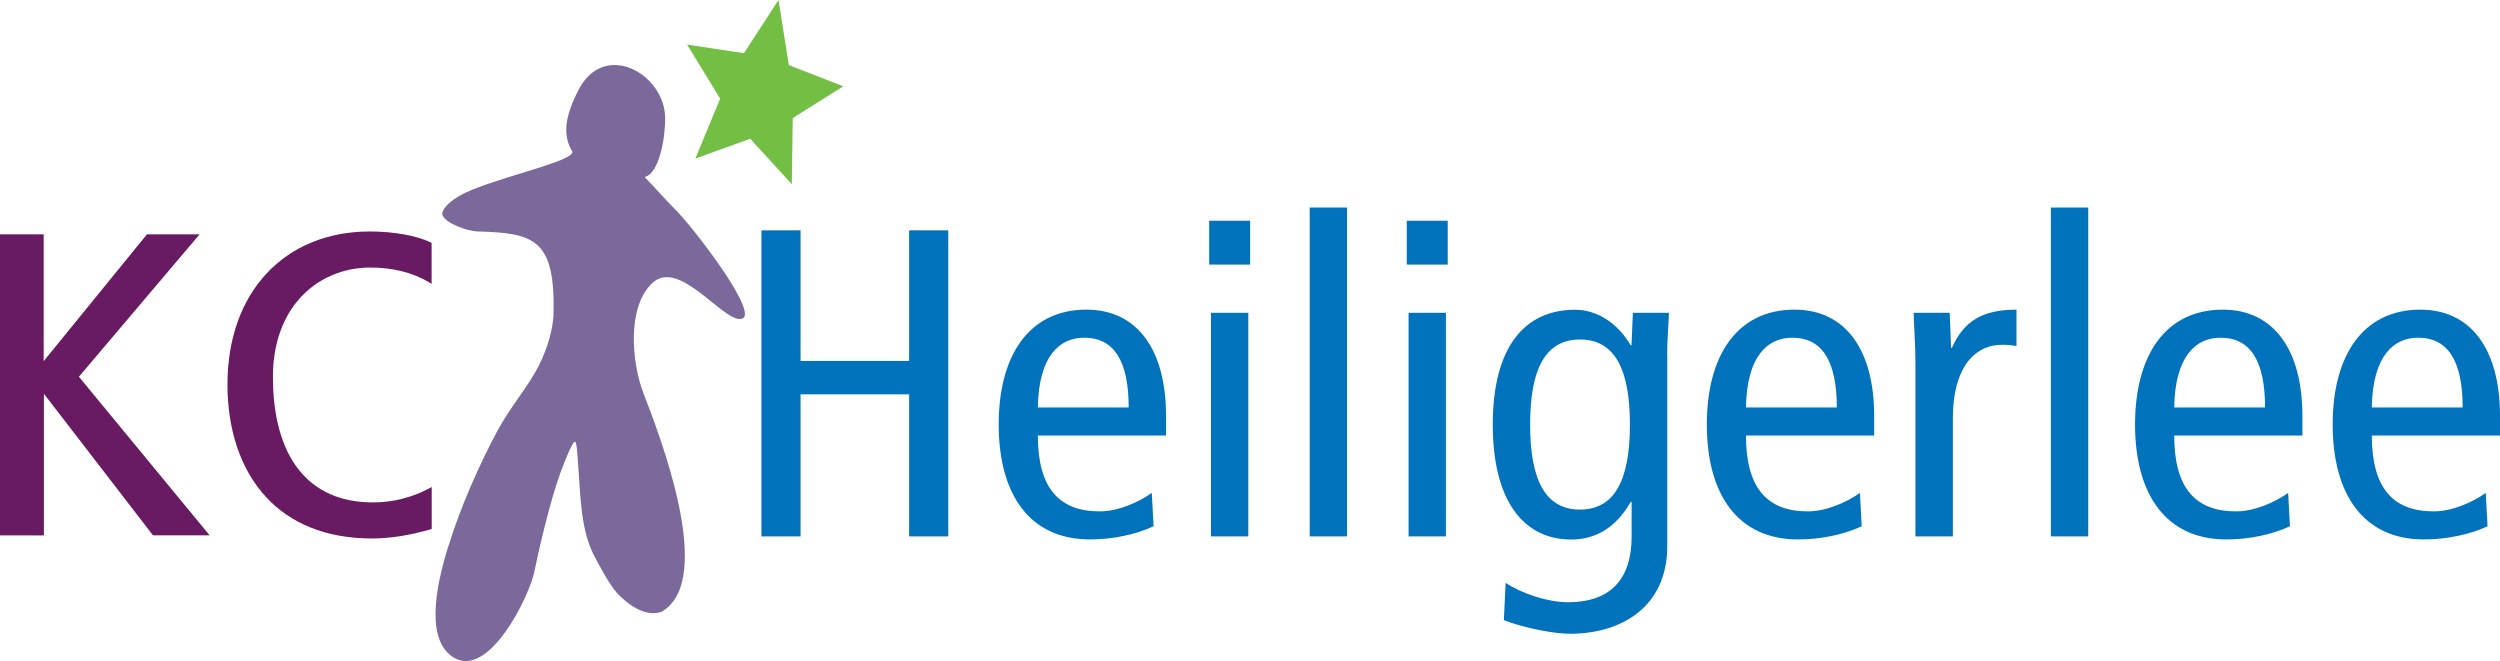
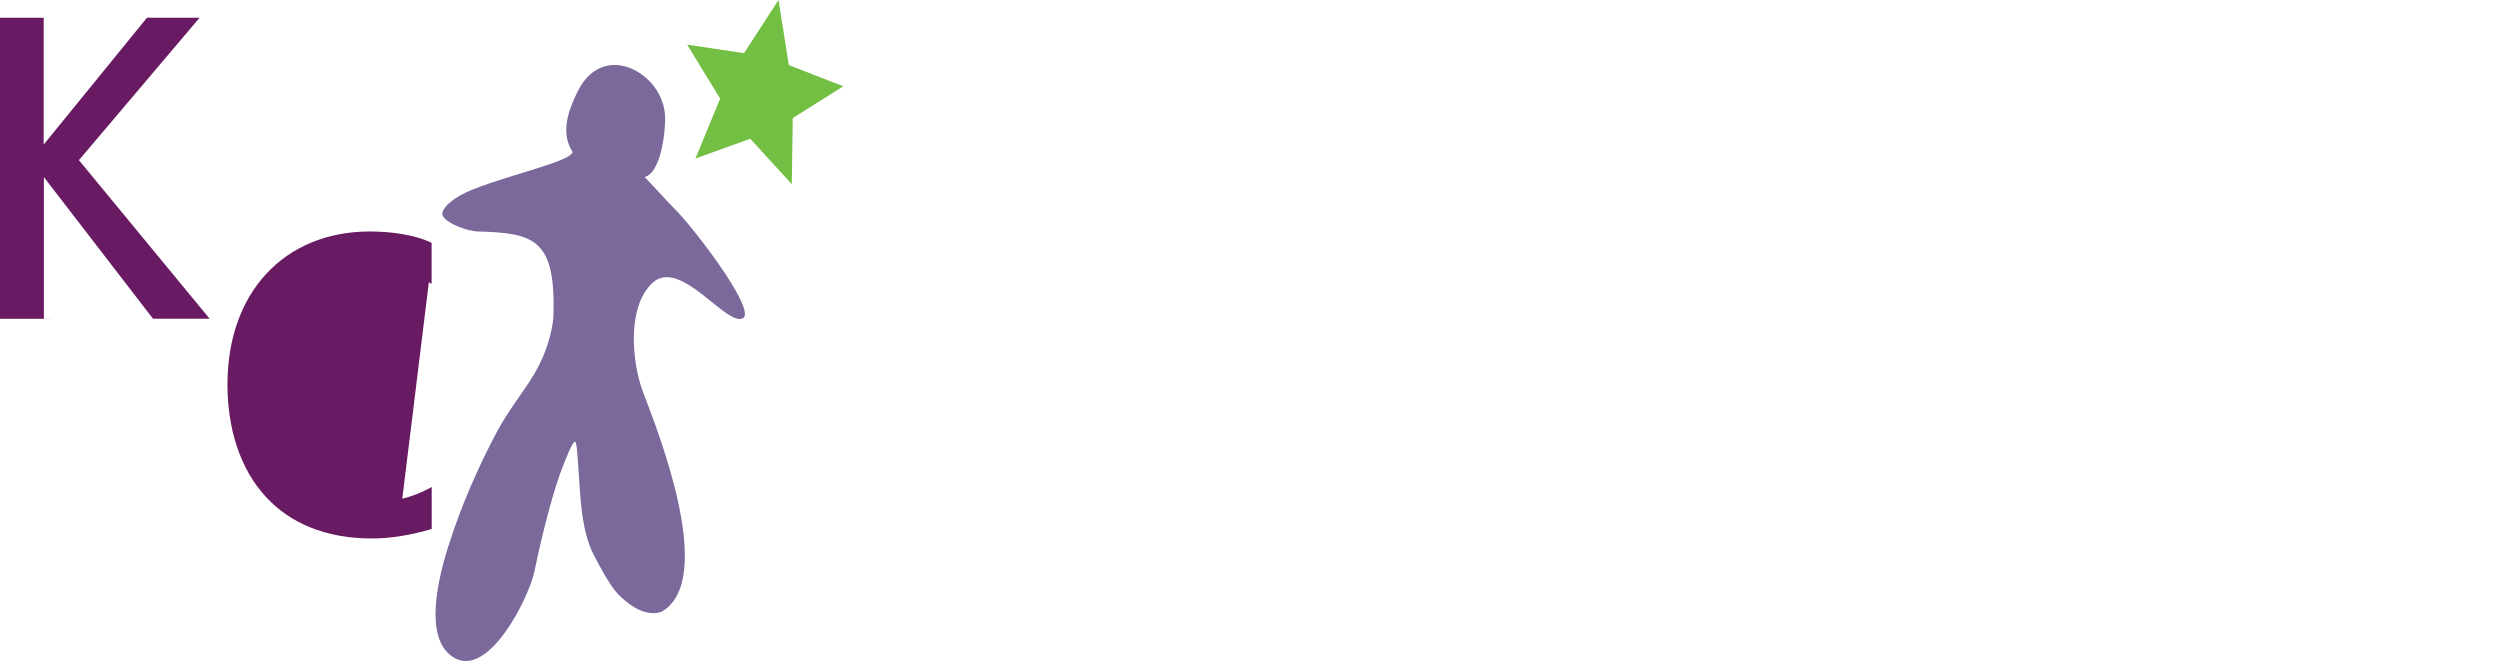
<svg xmlns="http://www.w3.org/2000/svg" id="Layer_1" viewBox="0 0 236.96 62.66">
  <defs>
    <style>.cls-1{fill:#0073bc;}.cls-2{fill:#681b62;}.cls-3{fill:#7b699c;}.cls-3,.cls-4{fill-rule:evenodd;}.cls-4{fill:#72bf44;}</style>
  </defs>
-   <path class="cls-2" d="m38.13,47.27c.9-.22,1.76-.55,2.53-.97l.26-.14v3.98l-.13.04c-.94.27-1.9.49-2.85.64-.91.14-1.81.22-2.67.22-4.48,0-7.76-1.49-9.99-3.86-2.56-2.72-3.72-6.61-3.72-10.73,0-4.4,1.36-8,3.69-10.51,2.39-2.57,5.79-4,9.8-4,1.1,0,2.2.09,3.2.27.98.17,1.87.43,2.56.76l.1.05v3.89l-.26-.16c-.8-.48-1.67-.82-2.6-1.05-.93-.23-1.92-.34-2.96-.34-2.54,0-4.97,1-6.69,2.93-1.55,1.74-2.53,4.23-2.53,7.43,0,3.7.81,6.76,2.48,8.84,1.56,1.95,3.88,3.06,7,3.06.95,0,1.89-.12,2.78-.34m-34.16,3.47H0v-28.54h4.14v12.02l9.79-12.02h4.99l-11.44,13.5,12.39,15.03h-5.37l-10.34-13.42v13.42h-.17Z" />
+   <path class="cls-2" d="m38.13,47.27c.9-.22,1.76-.55,2.53-.97l.26-.14v3.98l-.13.04c-.94.27-1.9.49-2.85.64-.91.14-1.81.22-2.67.22-4.48,0-7.76-1.49-9.99-3.86-2.56-2.72-3.72-6.61-3.72-10.73,0-4.4,1.36-8,3.69-10.51,2.39-2.57,5.79-4,9.8-4,1.1,0,2.2.09,3.2.27.98.17,1.87.43,2.56.76l.1.05v3.89l-.26-.16m-34.16,3.47H0v-28.54h4.14v12.02l9.79-12.02h4.99l-11.44,13.5,12.39,15.03h-5.37l-10.34-13.42v13.42h-.17Z" />
  <path class="cls-3" d="m55.09,15.32c-.06-.06-.12-.12-.17-.17l.17.17Zm-12.59,36.42c-.87,2.82-2.43,8.62.4,10.52,3.37,2.26,7.31-5.73,7.78-8.21.23-1.21,1.39-6.38,2.44-9.24.4-1.09,1.13-2.93,1.37-2.94.22-.01.27,1.86.37,3.08.16,2.09.22,5.33,1.43,7.67.52,1,1.5,2.86,2.27,3.67.75.79,2.49,2.28,4.14,1.7,5.26-3-.32-17.08-1.73-20.77-1.08-2.83-1.59-8.14.89-10.42,2.68-2.46,7.21,4.49,8.65,3.3.92-1.11-4.87-8.64-6.57-10.31-.9-.89-1.6-1.74-2.84-3.01,1.45-.33,2-4.02,1.94-5.74-.14-4.08-5.76-7.23-8.2-2.53-1.37,2.65-1.5,4.4-.57,5.89-.08.87-5.81,2.11-9.44,3.55-1.94.77-3,1.8-2.9,2.41.24.77,2.31,1.55,3.36,1.58,5.36.15,7.38.72,7.17,7.96-.03.88-.4,2.88-1.46,4.9-1,1.91-2.66,3.81-3.86,6.05-1.77,3.3-3.52,7.3-4.63,10.9Z" />
  <polygon class="cls-4" points="73.79 0 74.77 6.17 79.93 8.18 75.14 11.19 75.05 17.46 71.11 13.15 65.91 15.03 68.26 9.35 65.13 4.23 70.52 5.04 73.79 0" />
-   <path class="cls-1" d="m224.81,38.62c.08-4.95,2.11-6.61,4.39-6.61,2.83,0,4.22,2.2,4.22,6.61h-8.61Zm12.15,2.66v-1.87c0-6.23-2.7-10.06-7.55-10.06-5.36,0-8.31,4.24-8.31,10.89s2.95,10.89,8.65,10.89c2.15,0,4.35-.46,6.03-1.25l-.17-3.16c-1.22.87-3.16,1.75-4.94,1.75-3.92,0-5.86-2.29-5.86-7.19h12.15Zm-30.88-2.66c.08-4.95,2.11-6.61,4.39-6.61,2.83,0,4.22,2.2,4.22,6.61h-8.61Zm12.15,2.66v-1.87c0-6.23-2.7-10.06-7.55-10.06-5.36,0-8.31,4.24-8.31,10.89s2.95,10.89,8.65,10.89c2.15,0,4.35-.46,6.03-1.25l-.17-3.16c-1.22.87-3.16,1.75-4.94,1.75-3.92,0-5.86-2.29-5.86-7.19h12.15Zm-23.84,9.56h3.54v-31.17h-3.54v31.17Zm-12.83,0h3.54v-11.22c0-4.61,1.94-6.94,4.68-6.94.46,0,.93.04,1.35.12v-3.45c-3.16,0-4.98,1.04-6.12,3.62h-.08l-.13-3.32h-3.42c.04,1.5.17,3.03.17,4.57v16.62Zm-16.07-12.22c.08-4.95,2.11-6.61,4.39-6.61,2.83,0,4.22,2.2,4.22,6.61h-8.61Zm12.15,2.66v-1.87c0-6.23-2.7-10.06-7.55-10.06-5.36,0-8.31,4.24-8.31,10.89s2.95,10.89,8.65,10.89c2.15,0,4.35-.46,6.03-1.25l-.17-3.16c-1.22.87-3.16,1.75-4.94,1.75-3.92,0-5.86-2.29-5.86-7.19h12.15Zm-19.62-7.77c0-1.29.13-2.62.17-3.86h-3.42l-.13,3.08h-.08c-1.18-2.04-3.12-3.37-5.27-3.37-4.81,0-7.8,3.57-7.8,10.89s3,10.89,7.43,10.89c2.36,0,4.26-1.16,5.65-3.57h.08v3.32c0,3.66-1.69,6.19-6.03,6.19-1.94,0-4.39-.83-5.91-1.83l-.17,3.53c1.56.62,4.47,1.29,6.29,1.29,4.73,0,9.2-2.45,9.2-8.31v-18.24Zm-12.99,6.73c0-5.32,1.48-8.06,4.73-8.06s4.73,2.74,4.73,8.06-1.48,8.06-4.73,8.06-4.73-2.74-4.73-8.06Zm-11.69-19.32v4.16h3.88v-4.16h-3.88Zm.17,29.92h3.54v-21.19h-3.54v21.19Zm-9.37,0h3.54v-31.17h-3.54v31.17Zm-9.53-29.92v4.16h3.88v-4.16h-3.88Zm.17,29.92h3.54v-21.19h-3.54v21.19Zm-16.41-12.22c.08-4.95,2.11-6.61,4.39-6.61,2.83,0,4.22,2.2,4.22,6.61h-8.61Zm12.15,2.66v-1.87c0-6.23-2.7-10.06-7.55-10.06-5.36,0-8.31,4.24-8.31,10.89s2.95,10.89,8.65,10.89c2.15,0,4.35-.46,6.03-1.25l-.17-3.16c-1.22.87-3.16,1.75-4.94,1.75-3.92,0-5.86-2.29-5.86-7.19h12.15Zm-38.35,9.56h3.71v-13.46h10.29v13.46h3.71v-29.01h-3.71v12.38h-10.29v-12.38h-3.71v29.01Z" />
</svg>